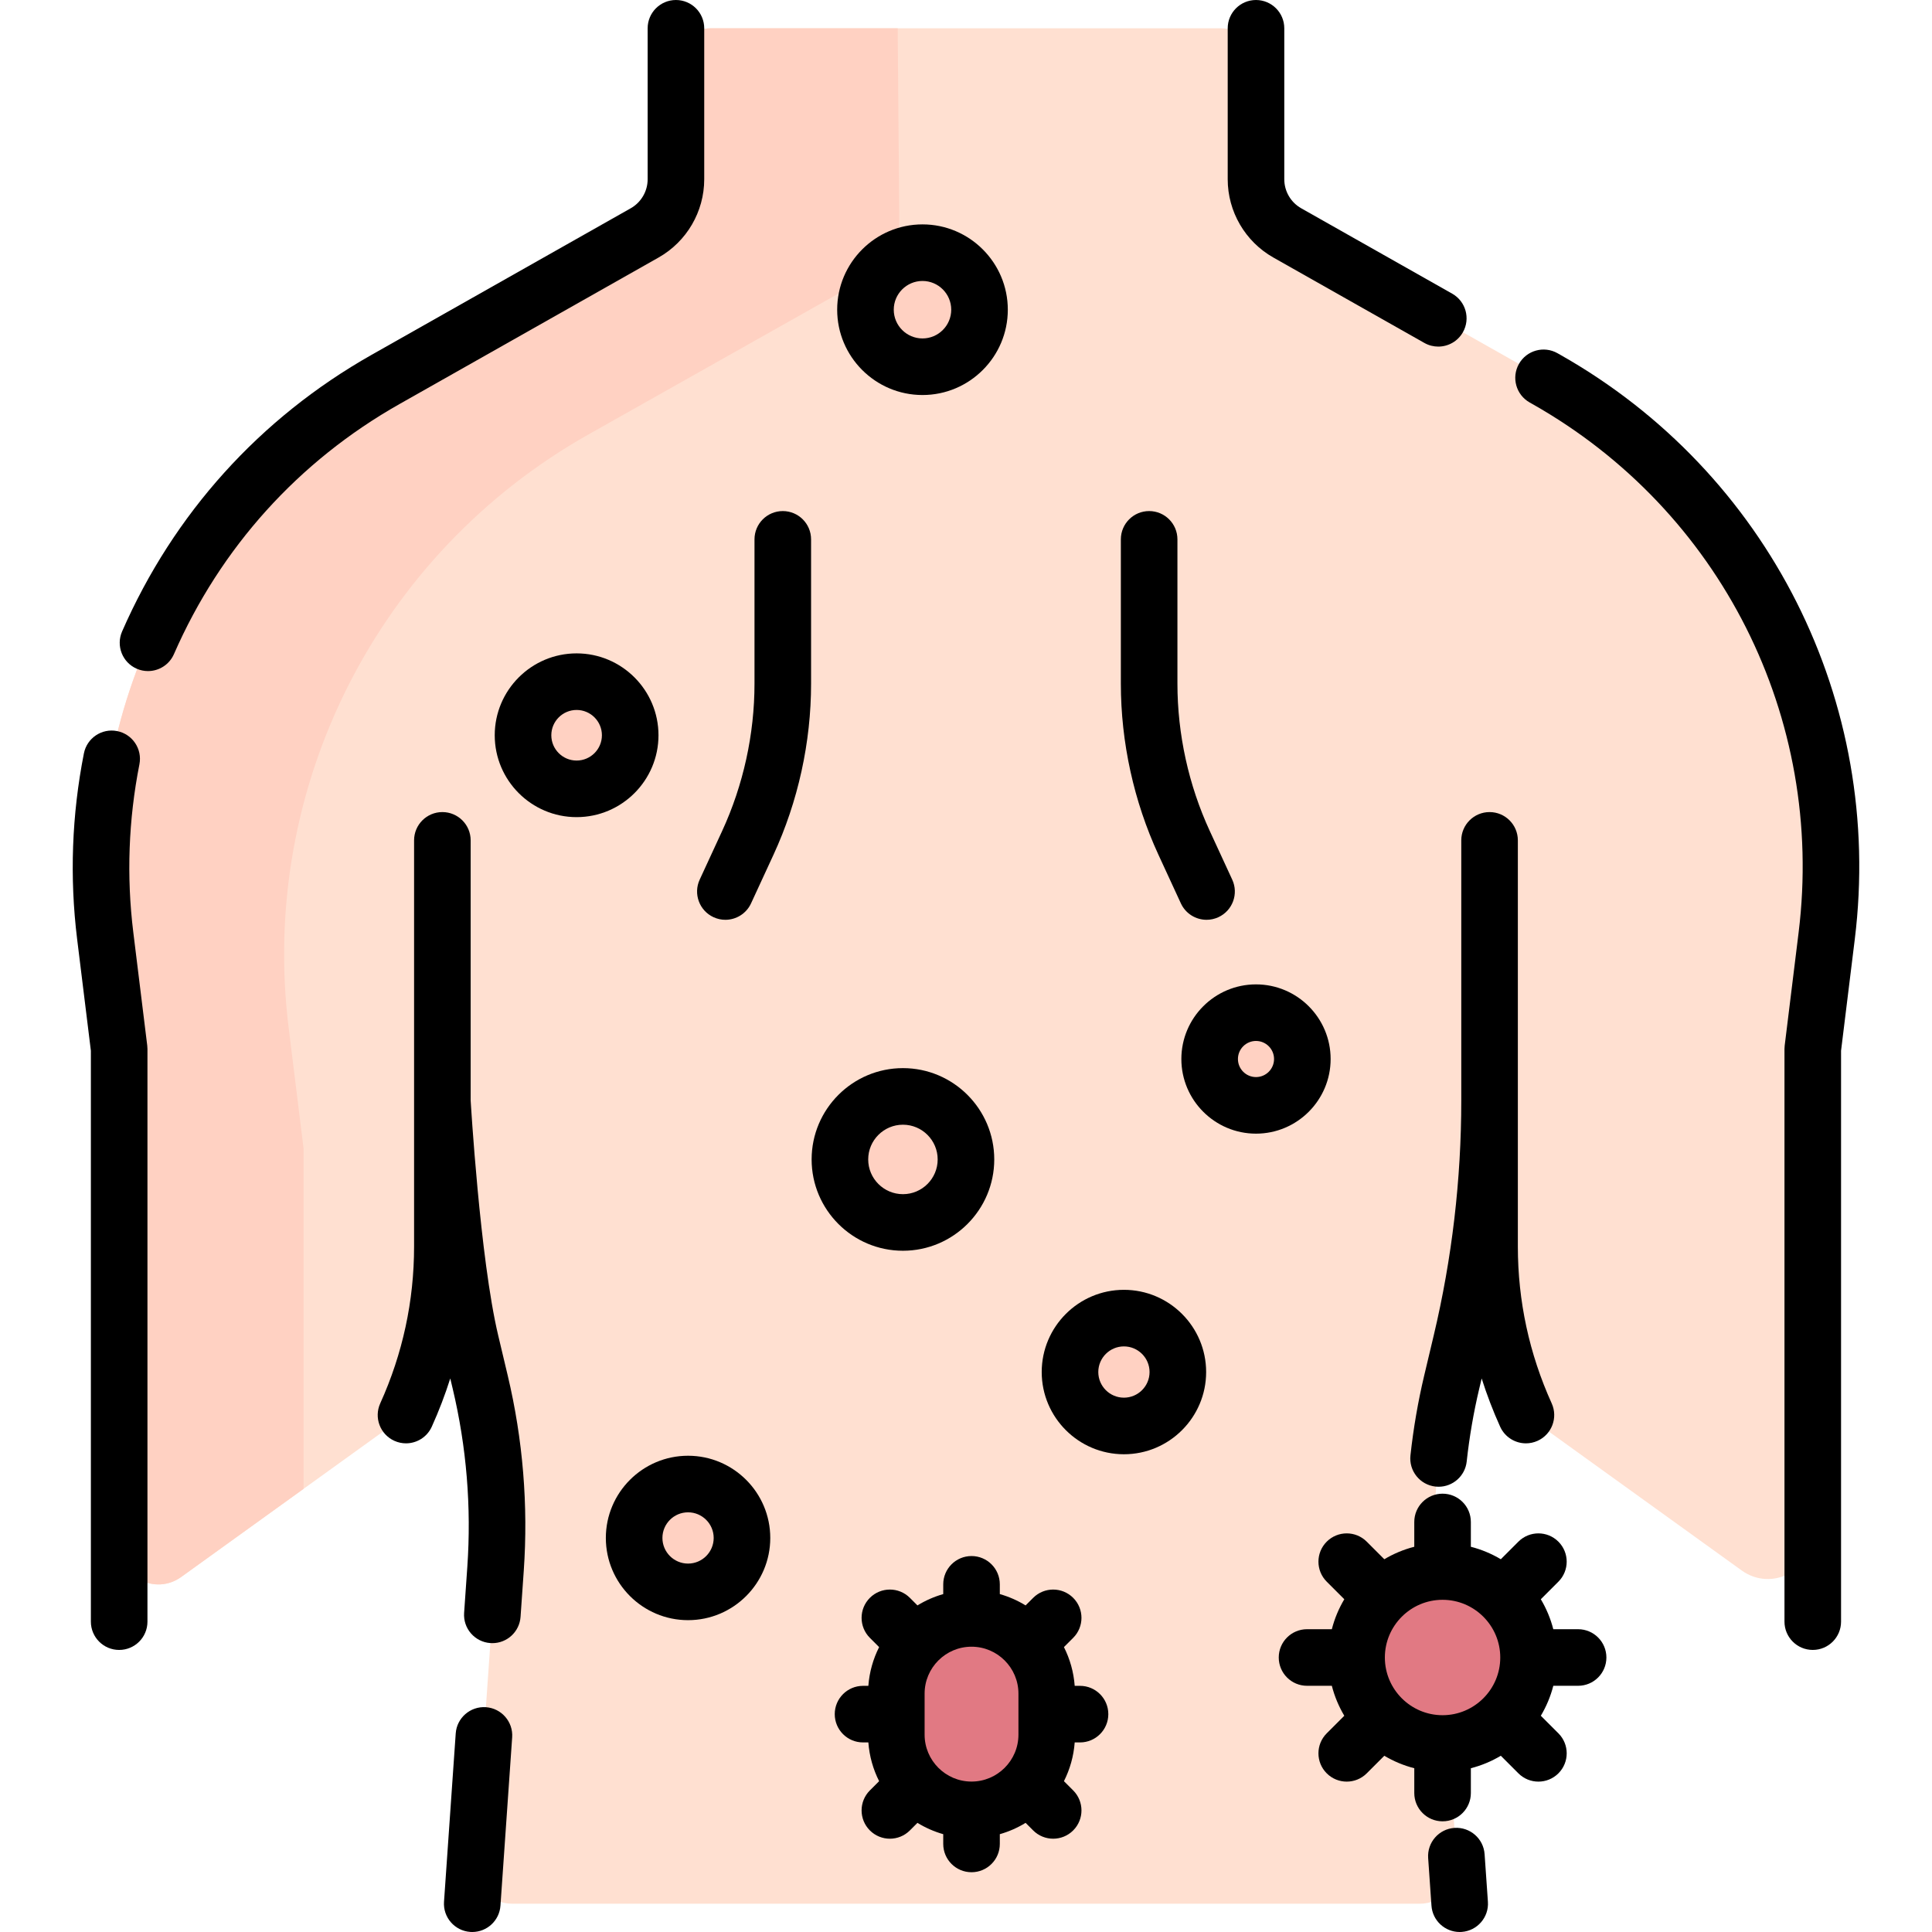
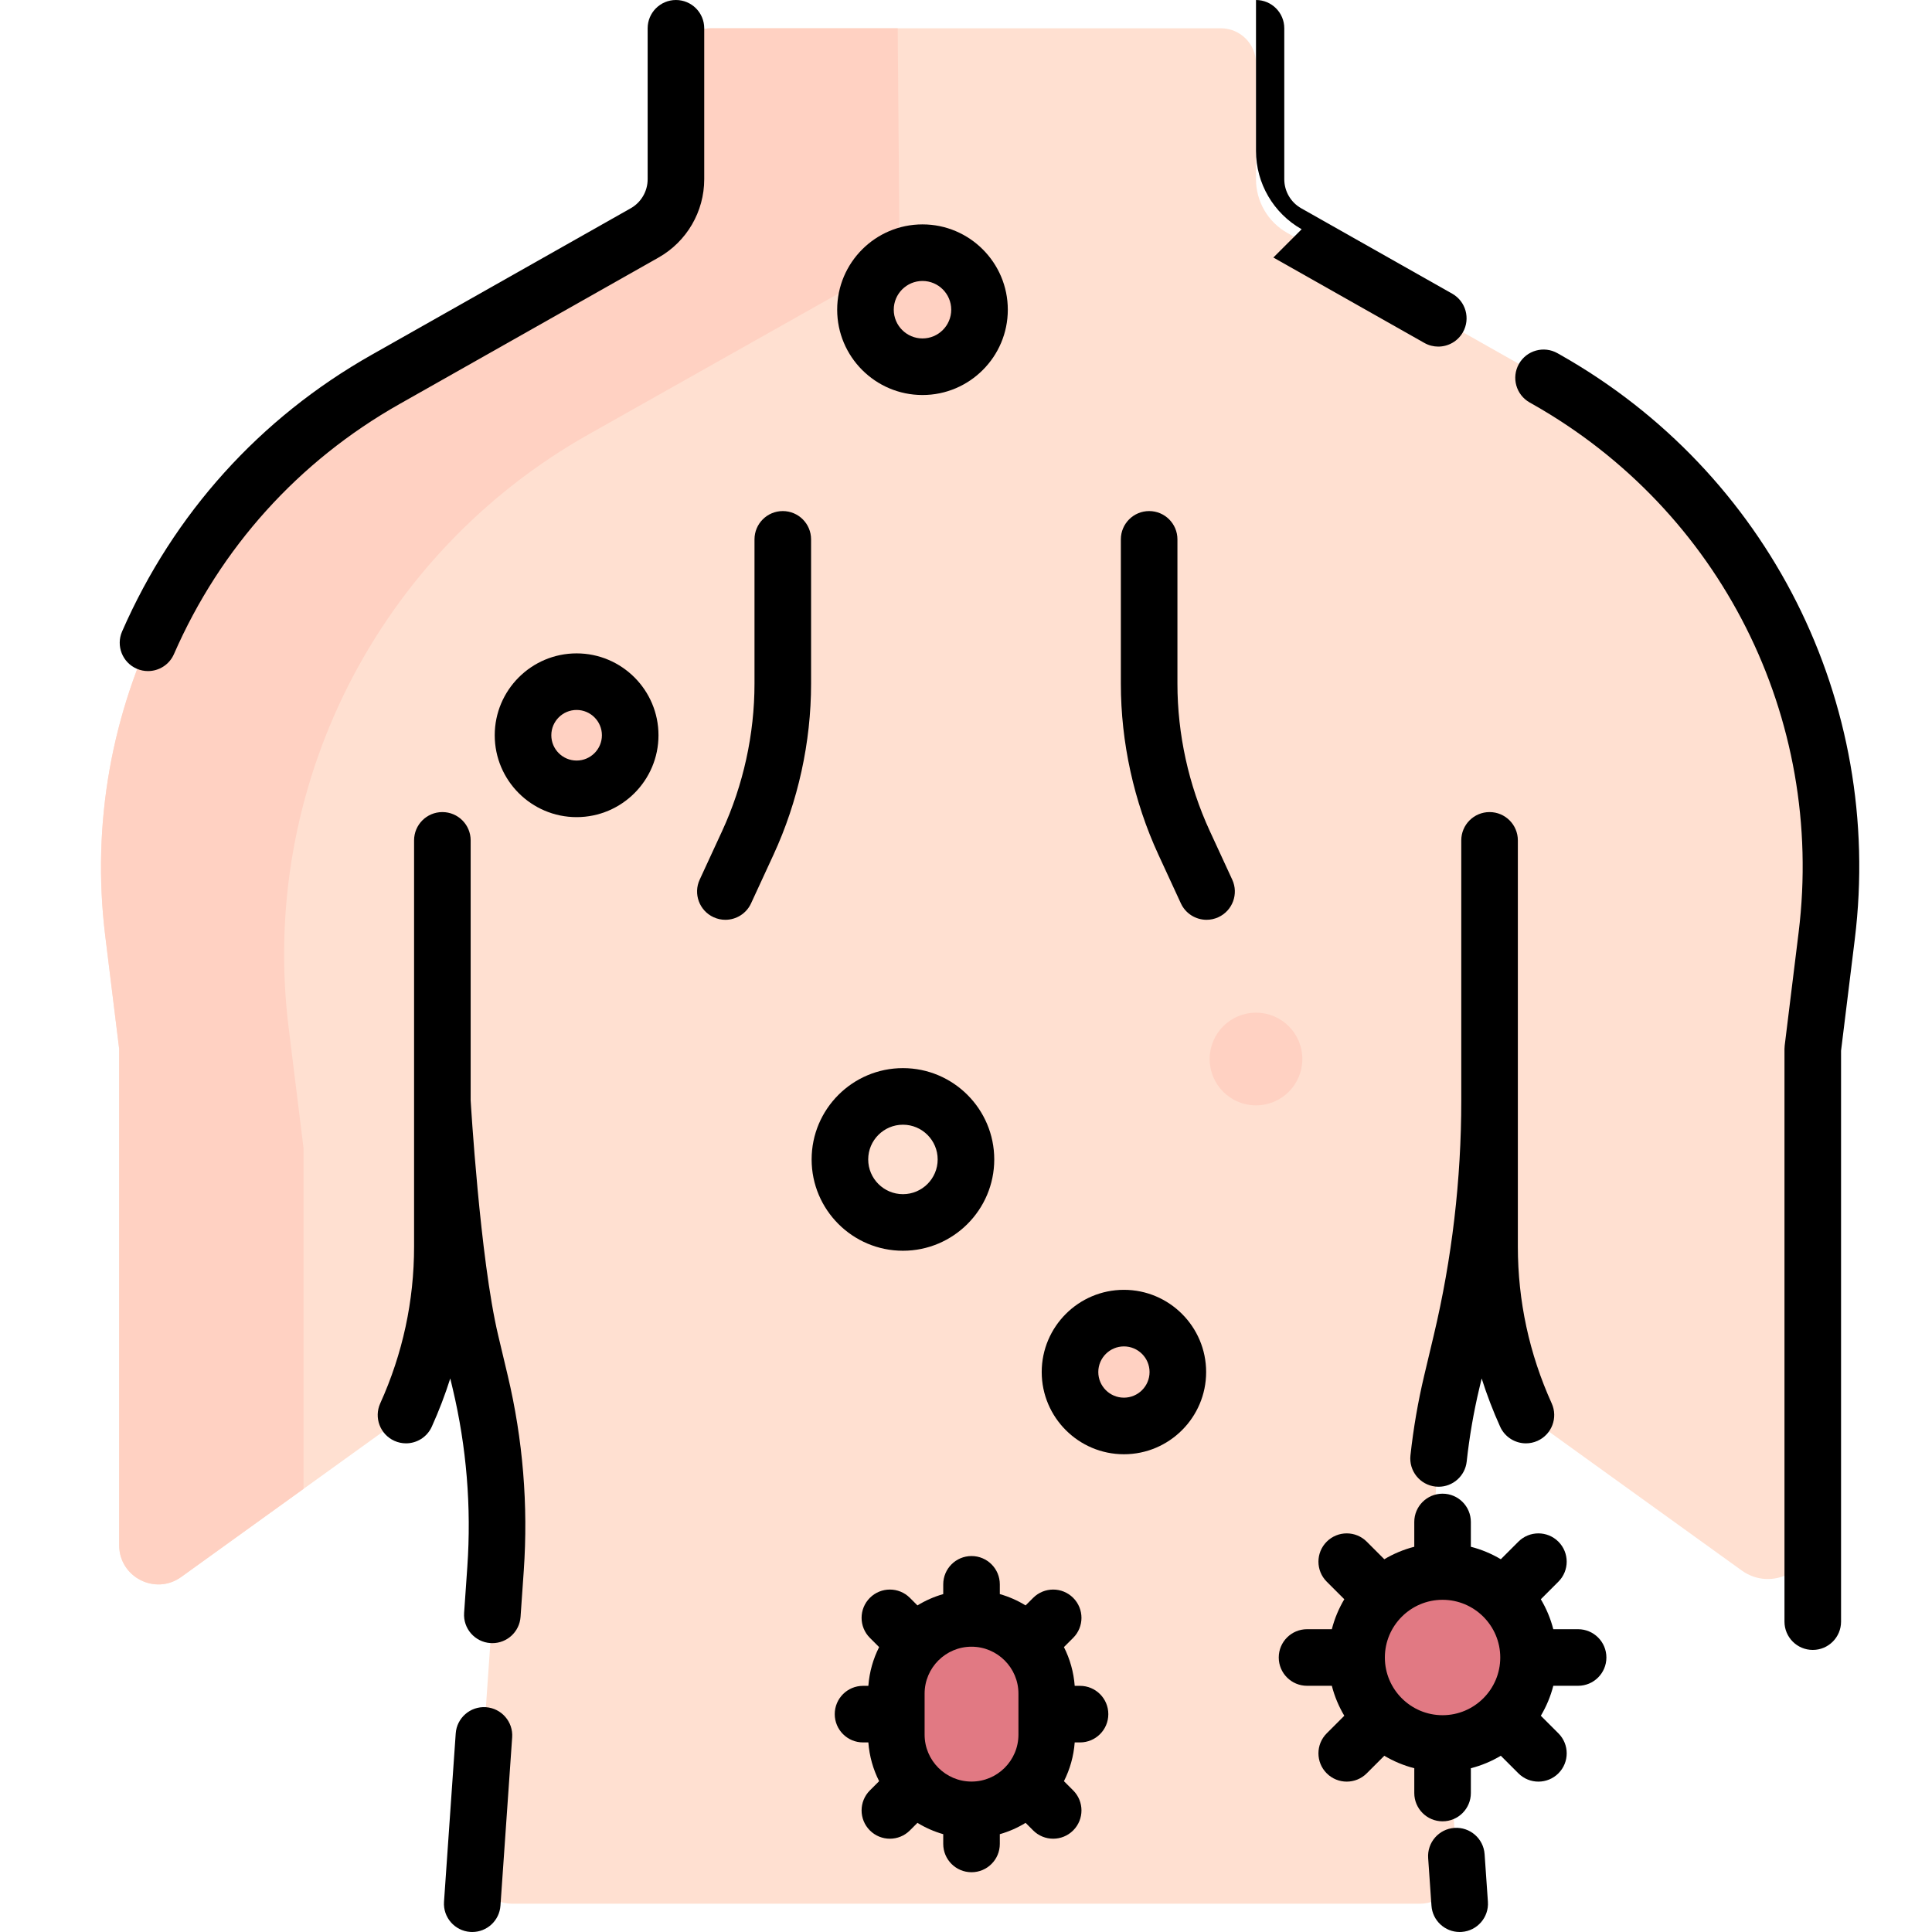
<svg xmlns="http://www.w3.org/2000/svg" id="Capa_1" enable-background="new 0 0 512.192 512.192" height="512" viewBox="0 0 512.192 512.192" width="512">
  <g>
    <g>
      <g>
        <g id="XMLID_228_">
          <g>
            <path d="m387.396 355.756-2.53 10.64c-3.85 16.21-5.22 32.9-4.06 49.52l5.438 78.248c.396 5.695-4.117 10.532-9.826 10.532h-240.664c-5.709 0-10.222-4.838-9.826-10.532l5.438-78.248c1.16-16.62-.21-33.31-4.06-49.52l-2.53-10.64c-3.159-13.308-5.328-19.913-6.492-22.964-.212-.555-1.024-.402-1.037.192-.34 14.546-3.608 28.89-9.61 42.162l-59.597 42.926c-6.865 4.944-16.444.039-16.444-8.421v-131.555l-3.7-30.03c-7.35-59.66 21.98-117.88 74.31-147.47l68.7-38.85c5.12-2.9 8.29-8.33 8.29-14.22v-30.714c0-5.145 4.171-9.316 9.316-9.316h135.148c5.145 0 9.316 4.171 9.316 9.316v30.714c0 5.89 3.17 11.32 8.29 14.22l68.7 38.85c52.33 29.59 81.66 87.81 74.31 147.47l-3.7 30.03v128.615c0 9.687-10.968 15.304-18.829 9.643l-57.211-41.208c-5.503-12.167-8.708-25.235-9.465-38.534-.078-1.362-1.988-1.606-2.411-.309-1.241 3.81-2.998 9.907-5.264 19.453z" fill="#ffe0d1" />
          </g>
        </g>
      </g>
      <g>
        <path d="m80.478 304.438-3.959-32.022c-7.865-63.618 23.519-125.7 79.514-157.253l73.511-41.427c5.479-3.092 8.87-8.883 8.87-15.163l-.428-51.076h-49.474c-5.145 0-9.316 4.171-9.316 9.316v30.714c0 5.89-3.17 11.32-8.29 14.22l-68.7 38.85c-52.33 29.59-81.66 87.81-74.31 147.47l3.7 30.03v131.555c0 8.46 9.579 13.365 16.443 8.421l32.438-23.365v-90.27z" fill="#ffd1c2" />
      </g>
      <g fill="#ffd1c2">
        <circle cx="244.562" cy="82.105" r="15.118" />
        <circle cx="152.865" cy="194.924" r="14.206" />
        <circle cx="332.977" cy="280.756" r="12.287" />
-         <circle cx="239.378" cy="307.378" r="16.708" />
-         <circle cx="182.41" cy="407.727" r="14.295" />
        <circle cx="297.964" cy="363.741" r="14.295" />
      </g>
      <path d="m257.561 479.81c-11.012 0-19.938-8.927-19.938-19.938v-10.875c0-11.012 8.927-19.938 19.938-19.938 11.012 0 19.938 8.927 19.938 19.938v10.875c0 11.011-8.926 19.938-19.938 19.938z" fill="#e17983" />
      <circle cx="382.437" cy="439.42" fill="#e17983" r="22.797" />
    </g>
    <g>
      <path d="m174.594 68.271c7.465-4.221 12.103-12.171 12.103-20.747v-40.024c0-4.142-3.358-7.5-7.5-7.5s-7.5 3.358-7.5 7.5v40.024c0 3.179-1.719 6.125-4.486 7.69l-68.697 38.853c-29.617 16.75-52.49 42.109-66.146 73.337-1.66 3.795.071 8.217 3.867 9.876.978.428 1.998.63 3.001.63 2.89 0 5.644-1.68 6.875-4.497 12.345-28.229 33.019-51.151 59.786-66.29z" />
-       <path d="m35.337 247.151c-1.826-14.827-1.28-29.807 1.624-44.524.801-4.064-1.843-8.008-5.907-8.81-4.064-.804-8.008 1.843-8.81 5.907-3.211 16.28-3.815 32.854-1.794 49.261l3.642 29.575v151.354c0 4.142 3.358 7.5 7.5 7.5s7.5-3.358 7.5-7.5v-151.814c0-.307-.019-.612-.056-.917z" />
      <path d="m128.819 452.594c-4.124-.283-7.715 2.829-8.002 6.961l-3.104 44.615c-.288 4.132 2.829 7.715 6.961 8.002.177.012.353.019.528.019 3.905 0 7.199-3.025 7.474-6.98l3.104-44.615c.288-4.132-2.829-7.714-6.961-8.002z" />
      <path d="m132.074 354.021c-4.839-20.363-7.299-62.294-7.299-62.294 0-.003 0-68.938 0-68.938 0-4.142-3.358-7.5-7.5-7.5s-7.5 3.358-7.5 7.5v107.667c0 14.441-3.019 28.435-8.974 41.593-1.708 3.773-.033 8.217 3.741 9.925 1.003.454 2.054.669 3.088.669 2.855 0 5.583-1.639 6.837-4.41 1.898-4.193 3.526-8.463 4.902-12.794l.64 2.692c3.68 15.486 4.985 31.388 3.88 47.265l-.849 12.197c-.288 4.132 2.829 7.715 6.961 8.002.177.012.353.019.528.019 3.905 0 7.199-3.025 7.474-6.98l.849-12.197c1.21-17.391-.22-34.81-4.25-51.773z" />
-       <path d="m337.578 68.271 40.033 22.642c1.167.66 2.435.973 3.686.973 2.615 0 5.155-1.371 6.535-3.809 2.039-3.605.77-8.182-2.836-10.221l-40.034-22.642c-2.767-1.564-4.485-4.511-4.485-7.69v-40.024c0-4.142-3.357-7.5-7.5-7.5s-7.5 3.358-7.5 7.5v40.024c0 8.577 4.638 16.527 12.101 20.747z" />
+       <path d="m337.578 68.271 40.033 22.642c1.167.66 2.435.973 3.686.973 2.615 0 5.155-1.371 6.535-3.809 2.039-3.605.77-8.182-2.836-10.221l-40.034-22.642c-2.767-1.564-4.485-4.511-4.485-7.69v-40.024c0-4.142-3.357-7.5-7.5-7.5v40.024c0 8.577 4.638 16.527 12.101 20.747z" />
      <path d="m413.659 94.066-.754-.426c-3.603-2.038-8.181-.769-10.22 2.837-2.039 3.605-.769 8.181 2.837 10.22l.753.426c49.868 28.204 77.565 83.168 70.562 140.028l-3.698 30.031c-.038.304-.057.61-.057.917v151.814c0 4.142 3.357 7.5 7.5 7.5s7.5-3.358 7.5-7.5v-151.353l3.642-29.574c7.748-62.907-22.894-123.716-78.065-154.92z" />
      <path d="m393.581 491.555c-.286-4.132-3.881-7.246-8.002-6.961-4.132.288-7.249 3.871-6.961 8.002l.878 12.616c.274 3.955 3.568 6.98 7.474 6.98.175 0 .352-.006.528-.019 4.132-.288 7.249-3.871 6.961-8.002z" />
      <path d="m387.399 291.727c0 20.949-2.456 41.908-7.3 62.295l-2.528 10.641c-1.642 6.908-2.868 14.032-3.646 21.175-.448 4.118 2.526 7.819 6.645 8.268.275.03.55.044.82.044 3.778 0 7.029-2.847 7.447-6.688.71-6.524 1.83-13.028 3.328-19.331l.639-2.691c1.377 4.332 3.005 8.601 4.903 12.794 1.254 2.771 3.982 4.41 6.838 4.41 1.033 0 2.084-.215 3.088-.669 3.773-1.708 5.448-6.151 3.74-9.925-5.954-13.156-8.974-27.15-8.974-41.593v-107.667c0-4.142-3.357-7.5-7.5-7.5s-7.5 3.358-7.5 7.5z" />
      <path d="m207.524 135.489c-4.142 0-7.5 3.358-7.5 7.5v38.264c0 13.39-2.966 26.893-8.576 39.049l-5.955 12.901c-1.736 3.761-.094 8.217 3.667 9.953 1.018.47 2.086.692 3.138.692 2.835 0 5.548-1.616 6.814-4.359l5.955-12.901c6.514-14.114 9.957-29.79 9.957-45.335v-38.264c0-4.142-3.358-7.5-7.5-7.5z" />
      <path d="m313.06 239.489c1.266 2.743 3.979 4.359 6.814 4.359 1.052 0 2.12-.223 3.138-.692 3.761-1.736 5.403-6.191 3.667-9.953l-5.954-12.901c-5.61-12.155-8.576-25.658-8.576-39.049v-38.264c0-4.142-3.357-7.5-7.5-7.5s-7.5 3.358-7.5 7.5v38.264c0 15.546 3.443 31.223 9.957 45.335z" />
      <path d="m244.562 104.723c12.472 0 22.618-10.146 22.618-22.618s-10.146-22.618-22.618-22.618-22.618 10.146-22.618 22.618 10.146 22.618 22.618 22.618zm0-30.236c4.201 0 7.618 3.417 7.618 7.618s-3.417 7.618-7.618 7.618-7.618-3.417-7.618-7.618 3.417-7.618 7.618-7.618z" />
      <path d="m174.571 194.924c0-11.969-9.737-21.707-21.707-21.707-11.969 0-21.706 9.737-21.706 21.707 0 11.969 9.737 21.706 21.706 21.706 11.97 0 21.707-9.737 21.707-21.706zm-21.706 6.706c-3.698 0-6.706-3.008-6.706-6.706s3.008-6.707 6.706-6.707 6.707 3.008 6.707 6.707c-.001 3.698-3.009 6.706-6.707 6.706z" />
-       <path d="m352.763 280.756c0-10.911-8.876-19.787-19.786-19.787-10.911 0-19.787 8.876-19.787 19.787s8.876 19.787 19.787 19.787c10.91 0 19.786-8.876 19.786-19.787zm-19.786 4.787c-2.64 0-4.787-2.147-4.787-4.787s2.147-4.787 4.787-4.787c2.639 0 4.786 2.147 4.786 4.787s-2.147 4.787-4.786 4.787z" />
      <path d="m239.378 331.586c13.348 0 24.208-10.86 24.208-24.208s-10.86-24.208-24.208-24.208-24.208 10.86-24.208 24.208 10.86 24.208 24.208 24.208zm0-33.416c5.077 0 9.208 4.131 9.208 9.208s-4.131 9.208-9.208 9.208-9.208-4.131-9.208-9.208 4.131-9.208 9.208-9.208z" />
-       <path d="m182.41 385.932c-12.018 0-21.795 9.777-21.795 21.794s9.777 21.795 21.795 21.795 21.795-9.777 21.795-21.795-9.777-21.794-21.795-21.794zm0 28.589c-3.747 0-6.795-3.048-6.795-6.795s3.048-6.794 6.795-6.794 6.795 3.048 6.795 6.794-3.048 6.795-6.795 6.795z" />
      <path d="m297.964 341.946c-12.018 0-21.795 9.777-21.795 21.795s9.777 21.795 21.795 21.795 21.795-9.777 21.795-21.795-9.777-21.795-21.795-21.795zm0 28.59c-3.747 0-6.795-3.048-6.795-6.795s3.048-6.795 6.795-6.795 6.795 3.048 6.795 6.795-3.048 6.795-6.795 6.795z" />
      <path d="m286.326 446.934h-1.412c-.274-3.671-1.272-7.142-2.855-10.272l2.451-2.451c2.929-2.929 2.929-7.678 0-10.606-2.93-2.929-7.678-2.929-10.607 0l-2.007 2.007c-2.107-1.296-4.404-2.311-6.835-3.003v-2.587c0-4.142-3.357-7.5-7.5-7.5-4.142 0-7.5 3.358-7.5 7.5v2.587c-2.432.692-4.728 1.707-6.835 3.003l-2.007-2.007c-2.929-2.929-7.678-2.929-10.606 0-2.929 2.929-2.929 7.678 0 10.606l2.451 2.451c-1.582 3.13-2.58 6.601-2.855 10.272h-1.412c-4.142 0-7.5 3.358-7.5 7.5s3.358 7.5 7.5 7.5h1.412c.274 3.671 1.272 7.142 2.855 10.272l-2.451 2.451c-2.929 2.929-2.929 7.678 0 10.606 1.464 1.464 3.384 2.197 5.303 2.197s3.839-.732 5.303-2.197l2.007-2.007c2.107 1.296 4.404 2.311 6.835 3.003v2.587c0 4.142 3.358 7.5 7.5 7.5 4.143 0 7.5-3.358 7.5-7.5v-2.587c2.431-.692 4.728-1.706 6.835-3.003l2.007 2.007c1.465 1.464 3.385 2.197 5.304 2.197s3.839-.732 5.304-2.197c2.929-2.929 2.929-7.678 0-10.606l-2.451-2.451c1.582-3.13 2.58-6.601 2.855-10.272h1.412c4.143 0 7.5-3.358 7.5-7.5s-3.359-7.5-7.501-7.5zm-28.765 25.376c-6.858 0-12.438-5.58-12.438-12.438v-10.875c0-6.858 5.58-12.438 12.438-12.438s12.438 5.58 12.438 12.438v10.875c0 6.858-5.58 12.438-12.438 12.438z" />
      <path d="m418.368 431.92h-6.575c-.723-2.828-1.848-5.495-3.305-7.944l4.66-4.66c2.929-2.929 2.929-7.678 0-10.606-2.93-2.929-7.678-2.929-10.607 0l-4.659 4.659c-2.448-1.457-5.116-2.582-7.944-3.305v-6.575c0-4.142-3.357-7.5-7.5-7.5s-7.5 3.358-7.5 7.5v6.575c-2.828.723-5.495 1.848-7.944 3.305l-4.659-4.659c-2.93-2.929-7.678-2.929-10.607 0s-2.929 7.678 0 10.606l4.659 4.659c-1.457 2.449-2.582 5.116-3.305 7.944h-6.574c-4.143 0-7.5 3.358-7.5 7.5s3.357 7.5 7.5 7.5h6.574c.723 2.828 1.848 5.496 3.305 7.944l-4.659 4.659c-2.929 2.929-2.929 7.678 0 10.606 1.465 1.464 3.385 2.197 5.304 2.197s3.839-.732 5.304-2.197l4.659-4.659c2.448 1.457 5.116 2.582 7.944 3.305v6.575c0 4.142 3.357 7.5 7.5 7.5s7.5-3.358 7.5-7.5v-6.575c2.828-.723 5.496-1.848 7.944-3.305l4.659 4.659c1.465 1.464 3.385 2.197 5.304 2.197s3.839-.732 5.304-2.197c2.929-2.929 2.929-7.678 0-10.606l-4.66-4.66c1.457-2.448 2.582-5.116 3.305-7.944h6.575c4.143 0 7.5-3.358 7.5-7.5s-3.36-7.498-7.502-7.498zm-35.931-7.797c8.435 0 15.297 6.862 15.297 15.297s-6.862 15.297-15.297 15.297-15.297-6.862-15.297-15.297 6.862-15.297 15.297-15.297z" />
    </g>
  </g>
</svg>